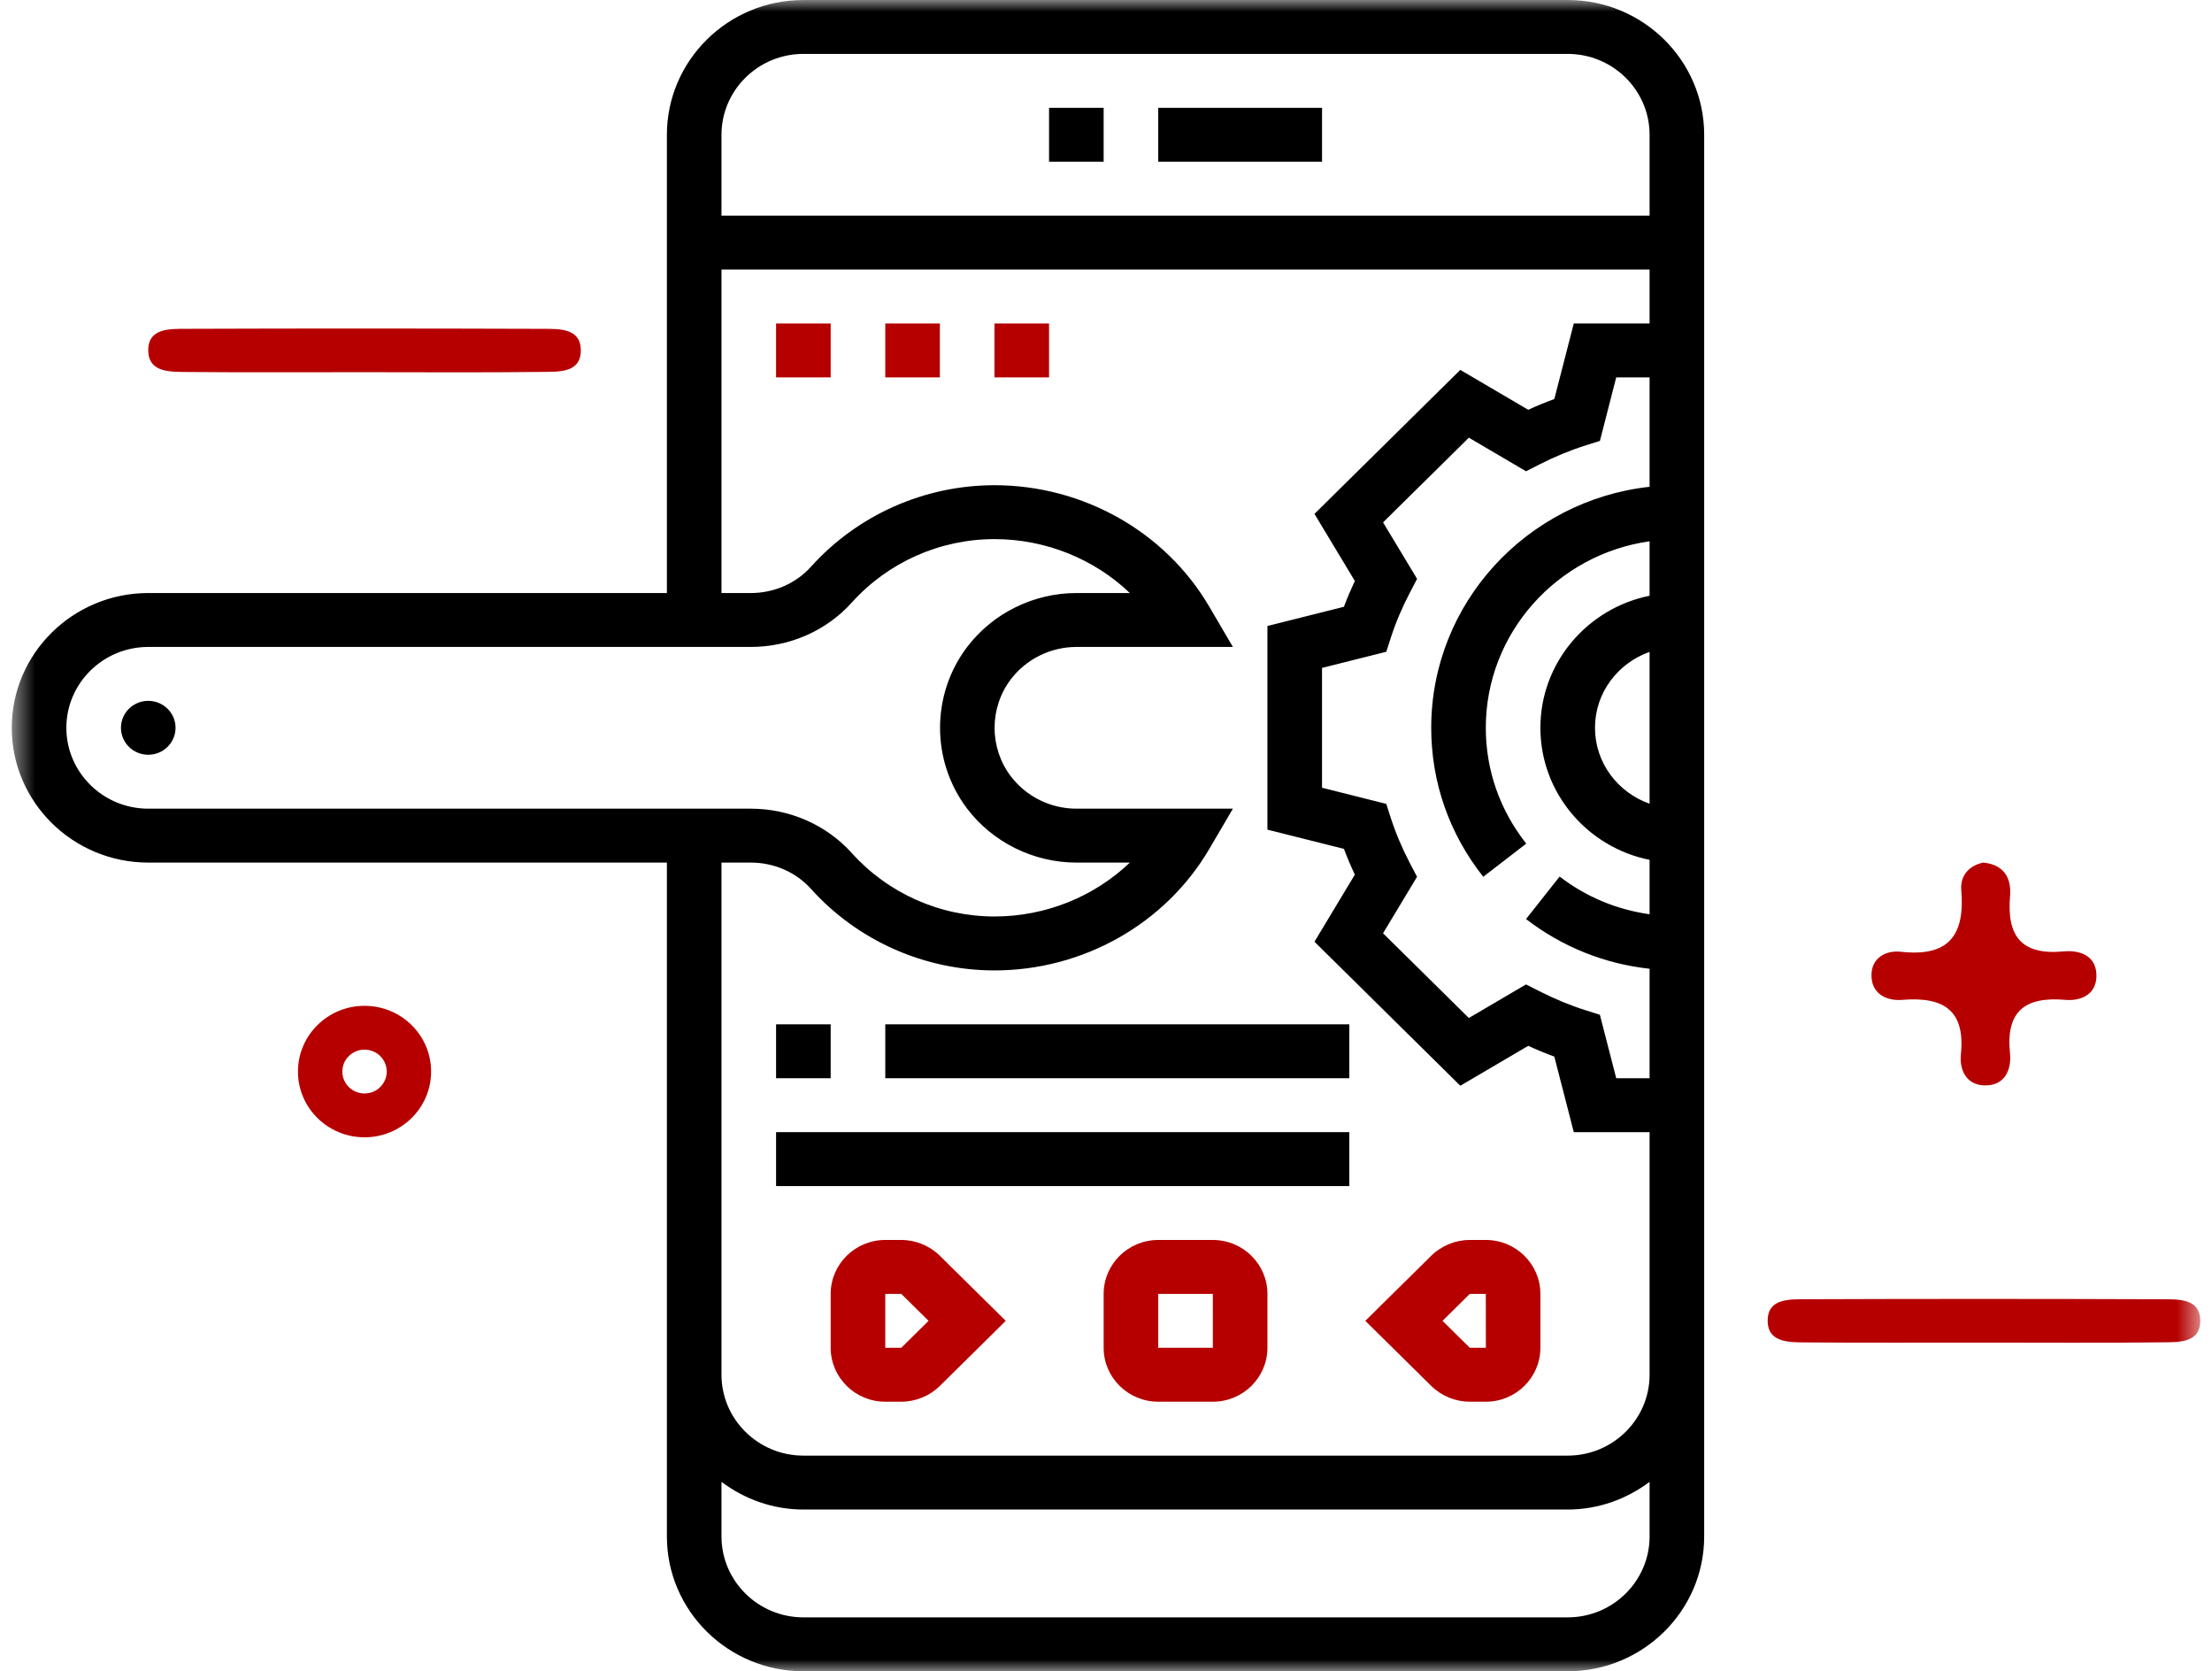
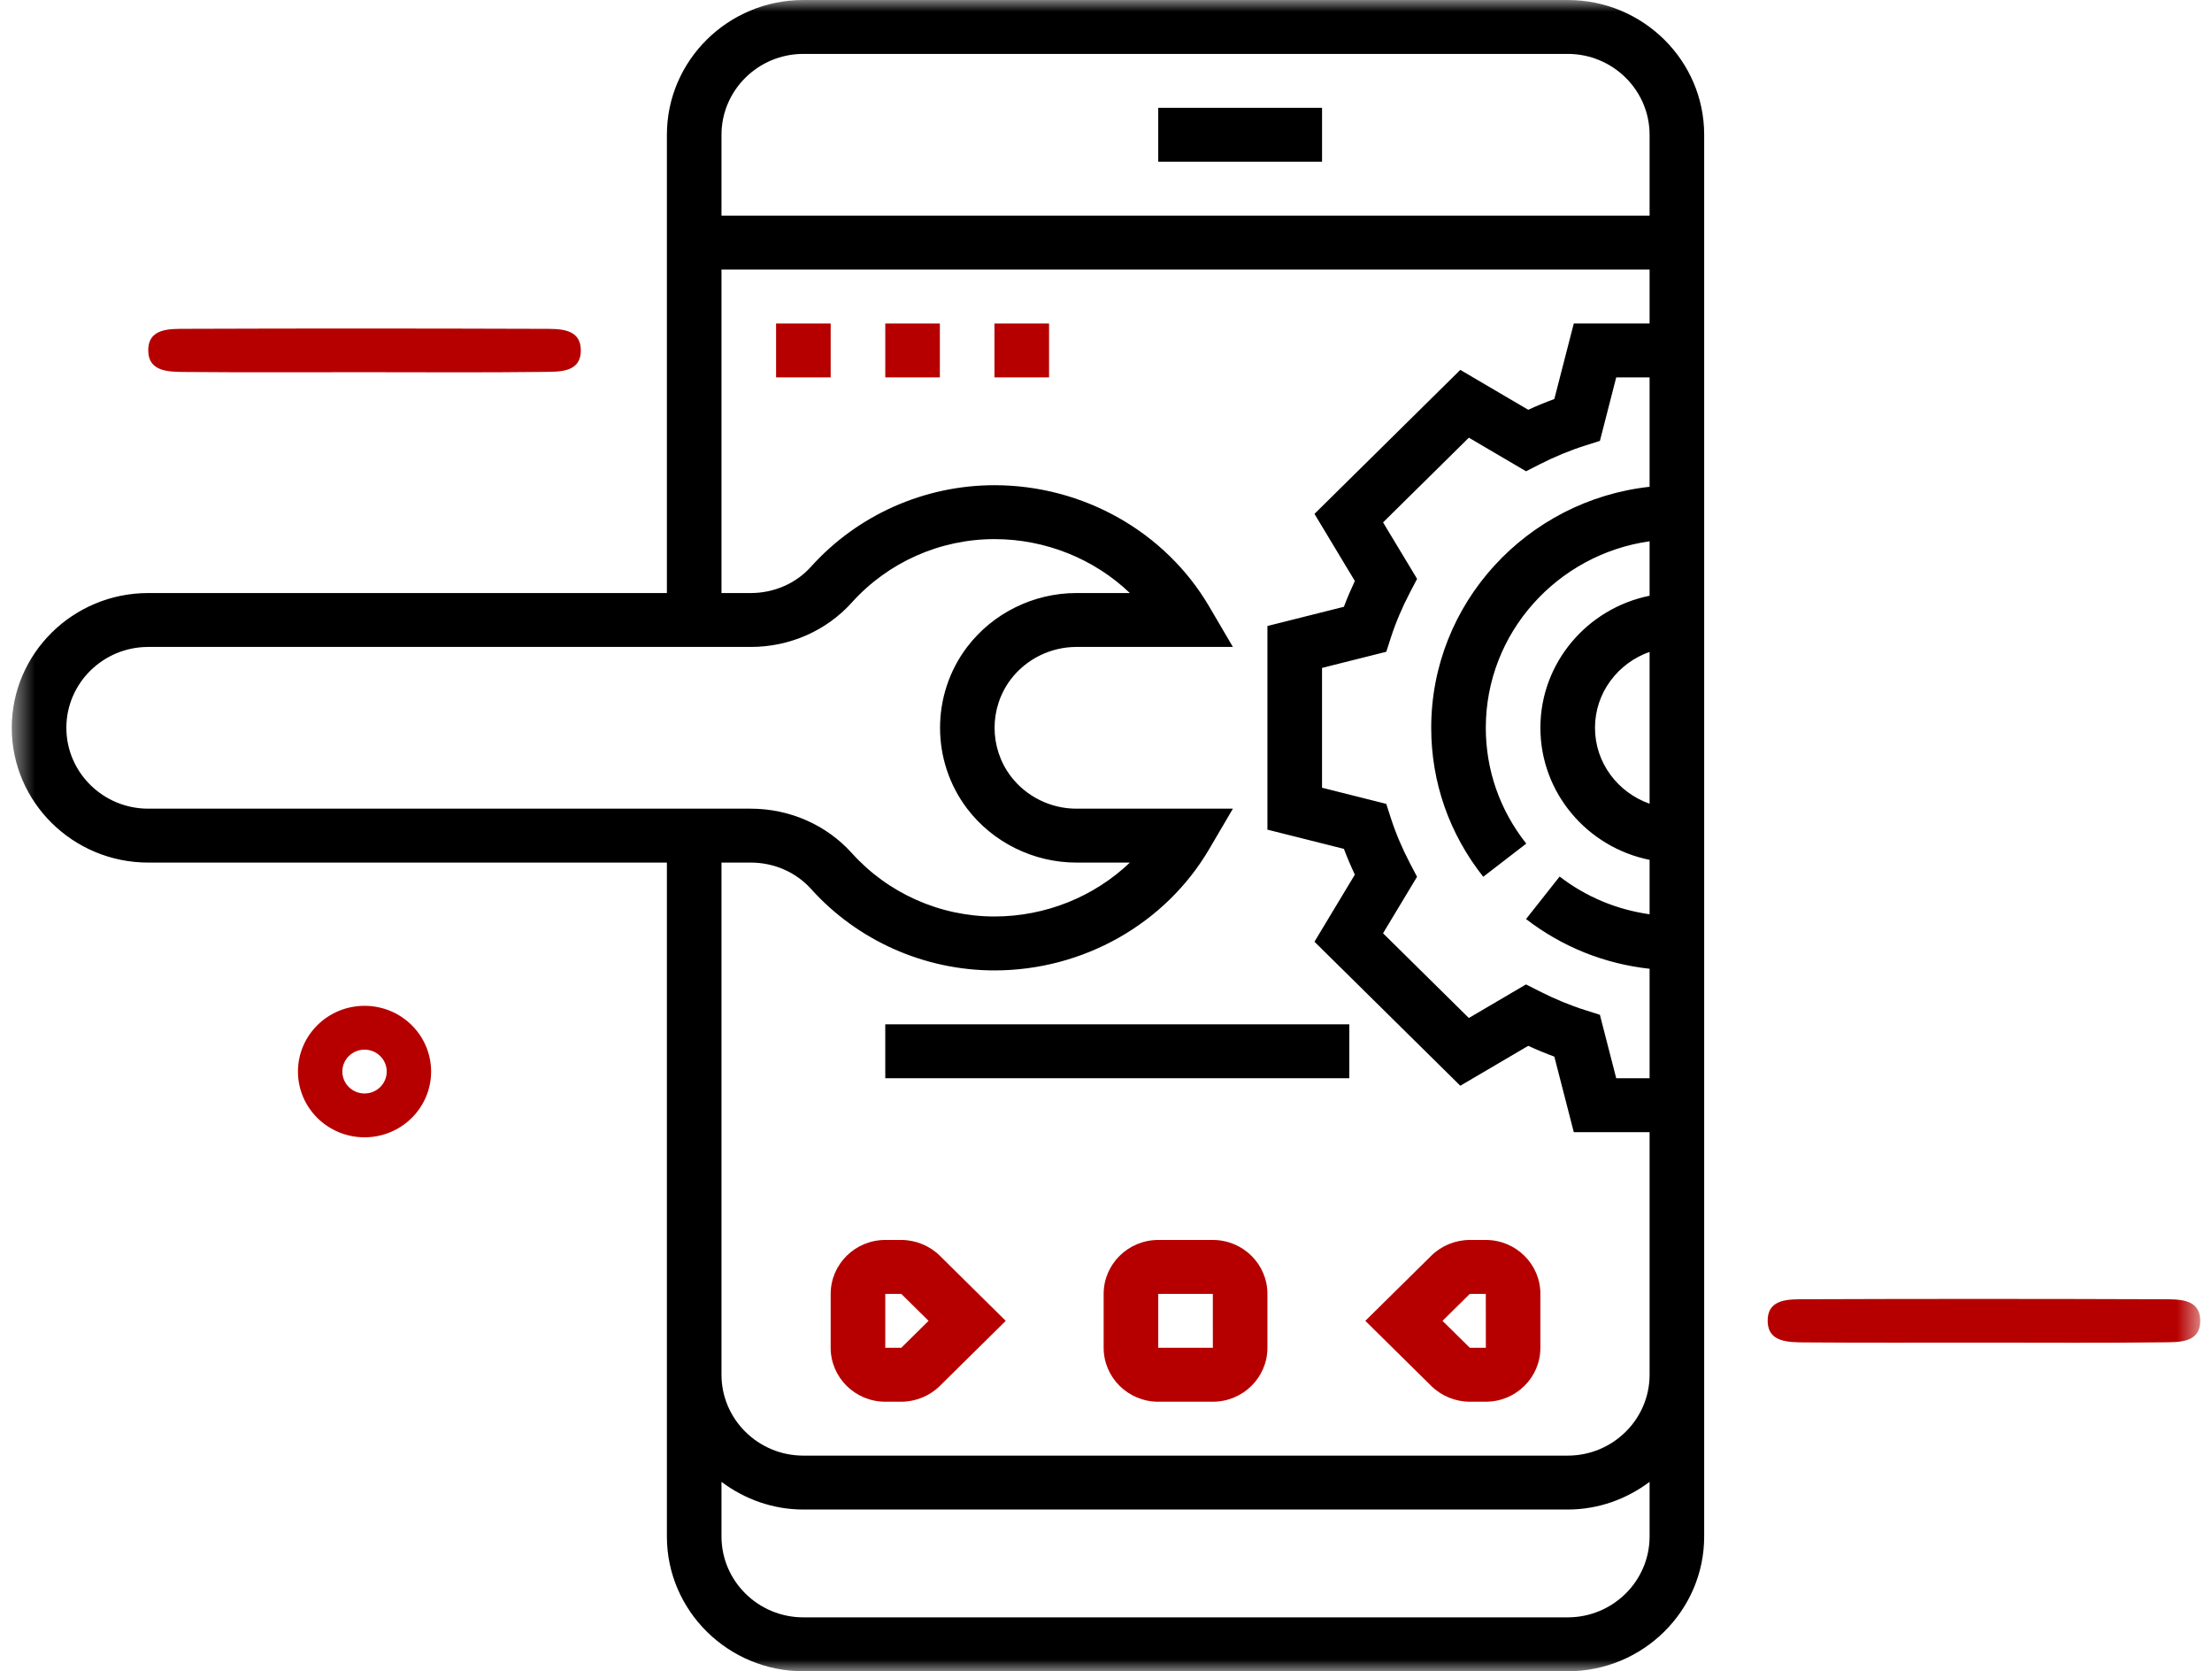
<svg xmlns="http://www.w3.org/2000/svg" width="94" height="71" viewBox="0 0 94 71" fill="none">
  <mask id="mask0_73_8069" style="mask-type:luminance" maskUnits="userSpaceOnUse" x="0" y="0" width="94" height="71">
    <path d="M0.5 0H93.5V71H0.5V0Z" fill="white" />
  </mask>
  <g mask="url(#mask0_73_8069)">
    <path d="M15.472 15.812C12.939 15.812 10.405 15.825 7.872 15.803C7.209 15.797 6.333 15.806 6.301 14.938C6.264 13.928 7.209 13.972 7.912 13.969C12.978 13.951 18.045 13.953 23.112 13.97C23.769 13.972 24.649 13.948 24.681 14.828C24.719 15.844 23.769 15.791 23.072 15.8C20.539 15.831 18.006 15.812 15.472 15.812Z" fill="#B60000" />
    <path d="M84.29 57.038C81.756 57.037 79.223 57.05 76.69 57.029C76.027 57.023 75.15 57.031 75.119 56.164C75.082 55.154 76.026 55.198 76.729 55.195C81.796 55.176 86.863 55.178 91.929 55.196C92.587 55.198 93.467 55.173 93.499 56.054C93.536 57.07 92.586 57.017 91.89 57.026C89.357 57.057 86.823 57.038 84.29 57.038Z" fill="#B60000" />
-     <path d="M84.284 36.645C85.2 36.736 85.478 37.352 85.419 38.06C85.277 39.733 85.862 40.59 87.689 40.419C88.403 40.352 89.112 40.611 89.089 41.49C89.069 42.254 88.425 42.533 87.768 42.477C86.053 42.331 85.234 42.955 85.415 44.74C85.487 45.445 85.199 46.14 84.317 46.11C83.549 46.084 83.263 45.443 83.329 44.795C83.521 42.907 82.584 42.336 80.837 42.477C80.184 42.53 79.549 42.237 79.529 41.471C79.509 40.698 80.131 40.36 80.787 40.434C82.851 40.664 83.504 39.688 83.345 37.815C83.293 37.212 83.664 36.769 84.284 36.645Z" fill="#B60000" />
    <path d="M15.491 46.454C14.971 46.454 14.548 46.037 14.548 45.523C14.548 45.009 14.971 44.592 15.491 44.592C16.012 44.592 16.434 45.009 16.434 45.523C16.434 46.037 16.012 46.454 15.491 46.454ZM15.491 42.73C13.929 42.73 12.662 43.981 12.662 45.523C12.662 47.065 13.929 48.316 15.491 48.316C17.054 48.316 18.32 47.065 18.32 45.523C18.32 43.981 17.054 42.73 15.491 42.73Z" fill="#B60000" />
    <path d="M66.62 61.839H34.14C32.221 61.839 30.66 60.297 30.66 58.403V36.645H31.906C32.893 36.645 33.825 37.053 34.465 37.764C36.445 39.964 39.287 41.226 42.26 41.226C46.023 41.226 49.52 39.251 51.384 36.074L52.393 34.355H45.74C44.651 34.355 43.611 33.841 42.956 32.98C42.035 31.767 42.035 30.072 42.956 28.858C43.611 27.998 44.651 27.484 45.74 27.484H52.393L51.384 25.765C49.52 22.587 46.023 20.613 42.26 20.613C39.287 20.613 36.445 21.875 34.464 24.075C33.826 24.786 32.893 25.194 31.906 25.194H30.66V11.451H70.1V13.742H66.879L66.052 16.951C65.683 17.087 65.31 17.239 64.943 17.409L62.056 15.714L55.859 21.831L57.575 24.682C57.404 25.046 57.248 25.411 57.11 25.778L53.86 26.594V35.246L57.11 36.062C57.248 36.428 57.404 36.794 57.575 37.157L55.859 40.007L62.056 46.125L64.943 44.43C65.312 44.6 65.683 44.753 66.052 44.888L66.879 48.097H70.1V58.403C70.1 60.297 68.539 61.839 66.62 61.839ZM66.62 68.71H34.14C32.221 68.71 30.66 67.168 30.66 65.274V62.954C31.632 63.681 32.829 64.129 34.14 64.129H66.62C67.931 64.129 69.128 63.681 70.1 62.954V65.274C70.1 67.168 68.539 68.71 66.62 68.71ZM2.82 30.919C2.82 29.025 4.381 27.484 6.3 27.484H31.906C33.556 27.484 35.12 26.796 36.198 25.597C37.74 23.884 39.949 22.903 42.26 22.903C44.439 22.903 46.501 23.748 48.014 25.194H45.74C43.925 25.194 42.19 26.05 41.1 27.484C39.564 29.507 39.564 32.331 41.1 34.355C42.19 35.788 43.925 36.645 45.74 36.645H48.014C46.501 38.09 44.439 38.935 42.26 38.935C39.949 38.935 37.74 37.954 36.199 36.242C35.12 35.043 33.556 34.355 31.906 34.355H6.3C4.381 34.355 2.82 32.813 2.82 30.919ZM34.14 2.29H66.62C68.539 2.29 70.1 3.832 70.1 5.726V9.161H30.66V5.726C30.66 3.832 32.221 2.29 34.14 2.29ZM70.1 20.68C64.888 21.253 60.82 25.624 60.82 30.919C60.82 33.23 61.585 35.419 63.031 37.248L64.859 35.839C63.735 34.416 63.14 32.714 63.14 30.919C63.14 26.89 66.173 23.553 70.1 22.995V25.309C67.457 25.842 65.46 28.154 65.46 30.919C65.46 33.685 67.457 35.997 70.1 36.529V38.841C68.714 38.645 67.408 38.108 66.277 37.238L64.85 39.044C66.394 40.233 68.192 40.947 70.1 41.156V45.806H68.682L67.988 43.111L67.376 42.917C66.729 42.713 66.072 42.442 65.42 42.111L64.848 41.821L62.419 43.247L58.773 39.648L60.218 37.248L59.921 36.683C59.587 36.044 59.312 35.396 59.105 34.756L58.91 34.151L56.18 33.465V28.375L58.911 27.689L59.106 27.084C59.313 26.445 59.588 25.796 59.924 25.157L60.22 24.592L58.774 22.193L62.42 18.594L64.85 20.021L65.421 19.73C66.07 19.399 66.727 19.129 67.377 18.924L67.989 18.73L68.682 16.032H70.1V20.68ZM70.1 34.144C68.753 33.67 67.78 32.41 67.78 30.919C67.78 29.428 68.753 28.169 70.1 27.695V34.144ZM66.62 -0H34.14C30.942 -0 28.34 2.569 28.34 5.726V25.194H6.3C3.102 25.194 0.5 27.762 0.5 30.919C0.5 34.076 3.102 36.645 6.3 36.645H28.34V65.274C28.34 68.431 30.942 71 34.14 71H66.62C69.819 71 72.42 68.431 72.42 65.274V5.726C72.42 2.569 69.819 -0 66.62 -0Z" fill="black" />
    <path d="M49.22 4.581H56.181V6.871H49.22V4.581Z" fill="black" />
-     <path d="M44.58 4.581H46.9V6.871H44.58V4.581Z" fill="black" />
    <path d="M38.3 57.258H37.62V54.968H38.3L39.46 56.113L38.3 57.258ZM38.3 52.677H37.62C36.341 52.677 35.3 53.705 35.3 54.968V57.258C35.3 58.521 36.341 59.549 37.62 59.549H38.3C38.91 59.549 39.509 59.304 39.94 58.877L42.74 56.113L39.94 53.349C39.509 52.921 38.91 52.677 38.3 52.677Z" fill="#B60000" />
    <path d="M49.22 57.258V54.968H51.54L51.541 57.258H49.22ZM51.54 52.677H49.22C47.941 52.677 46.9 53.705 46.9 54.968V57.258C46.9 58.521 47.941 59.549 49.22 59.549H51.54C52.82 59.549 53.86 58.521 53.86 57.258V54.968C53.86 53.705 52.82 52.677 51.54 52.677Z" fill="#B60000" />
    <path d="M62.461 57.258L61.3 56.113L62.461 54.968H63.14L63.142 57.258H62.461ZM63.14 52.677H62.461C61.85 52.677 61.252 52.921 60.82 53.349L58.02 56.113L60.82 58.877C61.252 59.304 61.85 59.549 62.461 59.549H63.14C64.42 59.549 65.46 58.521 65.46 57.258V54.968C65.46 53.705 64.42 52.677 63.14 52.677Z" fill="#B60000" />
-     <path d="M6.3 29.774C6.94 29.774 7.46 30.287 7.46 30.919C7.46 31.552 6.94 32.064 6.3 32.064C5.66 32.064 5.14 31.552 5.14 30.919C5.14 30.287 5.66 29.774 6.3 29.774Z" fill="black" />
-     <path d="M32.98 43.516H35.3V45.806H32.98V43.516Z" fill="black" />
    <path d="M37.62 43.516H57.34V45.806H37.62V43.516Z" fill="black" />
-     <path d="M32.98 48.097H57.34V50.387H32.98V48.097Z" fill="black" />
    <path d="M37.62 13.742H39.94V16.032H37.62V13.742Z" fill="#B60000" />
    <path d="M42.26 13.742H44.58V16.032H42.26V13.742Z" fill="#B60000" />
    <path d="M32.98 13.742H35.3V16.032H32.98V13.742Z" fill="#B60000" />
  </g>
</svg>